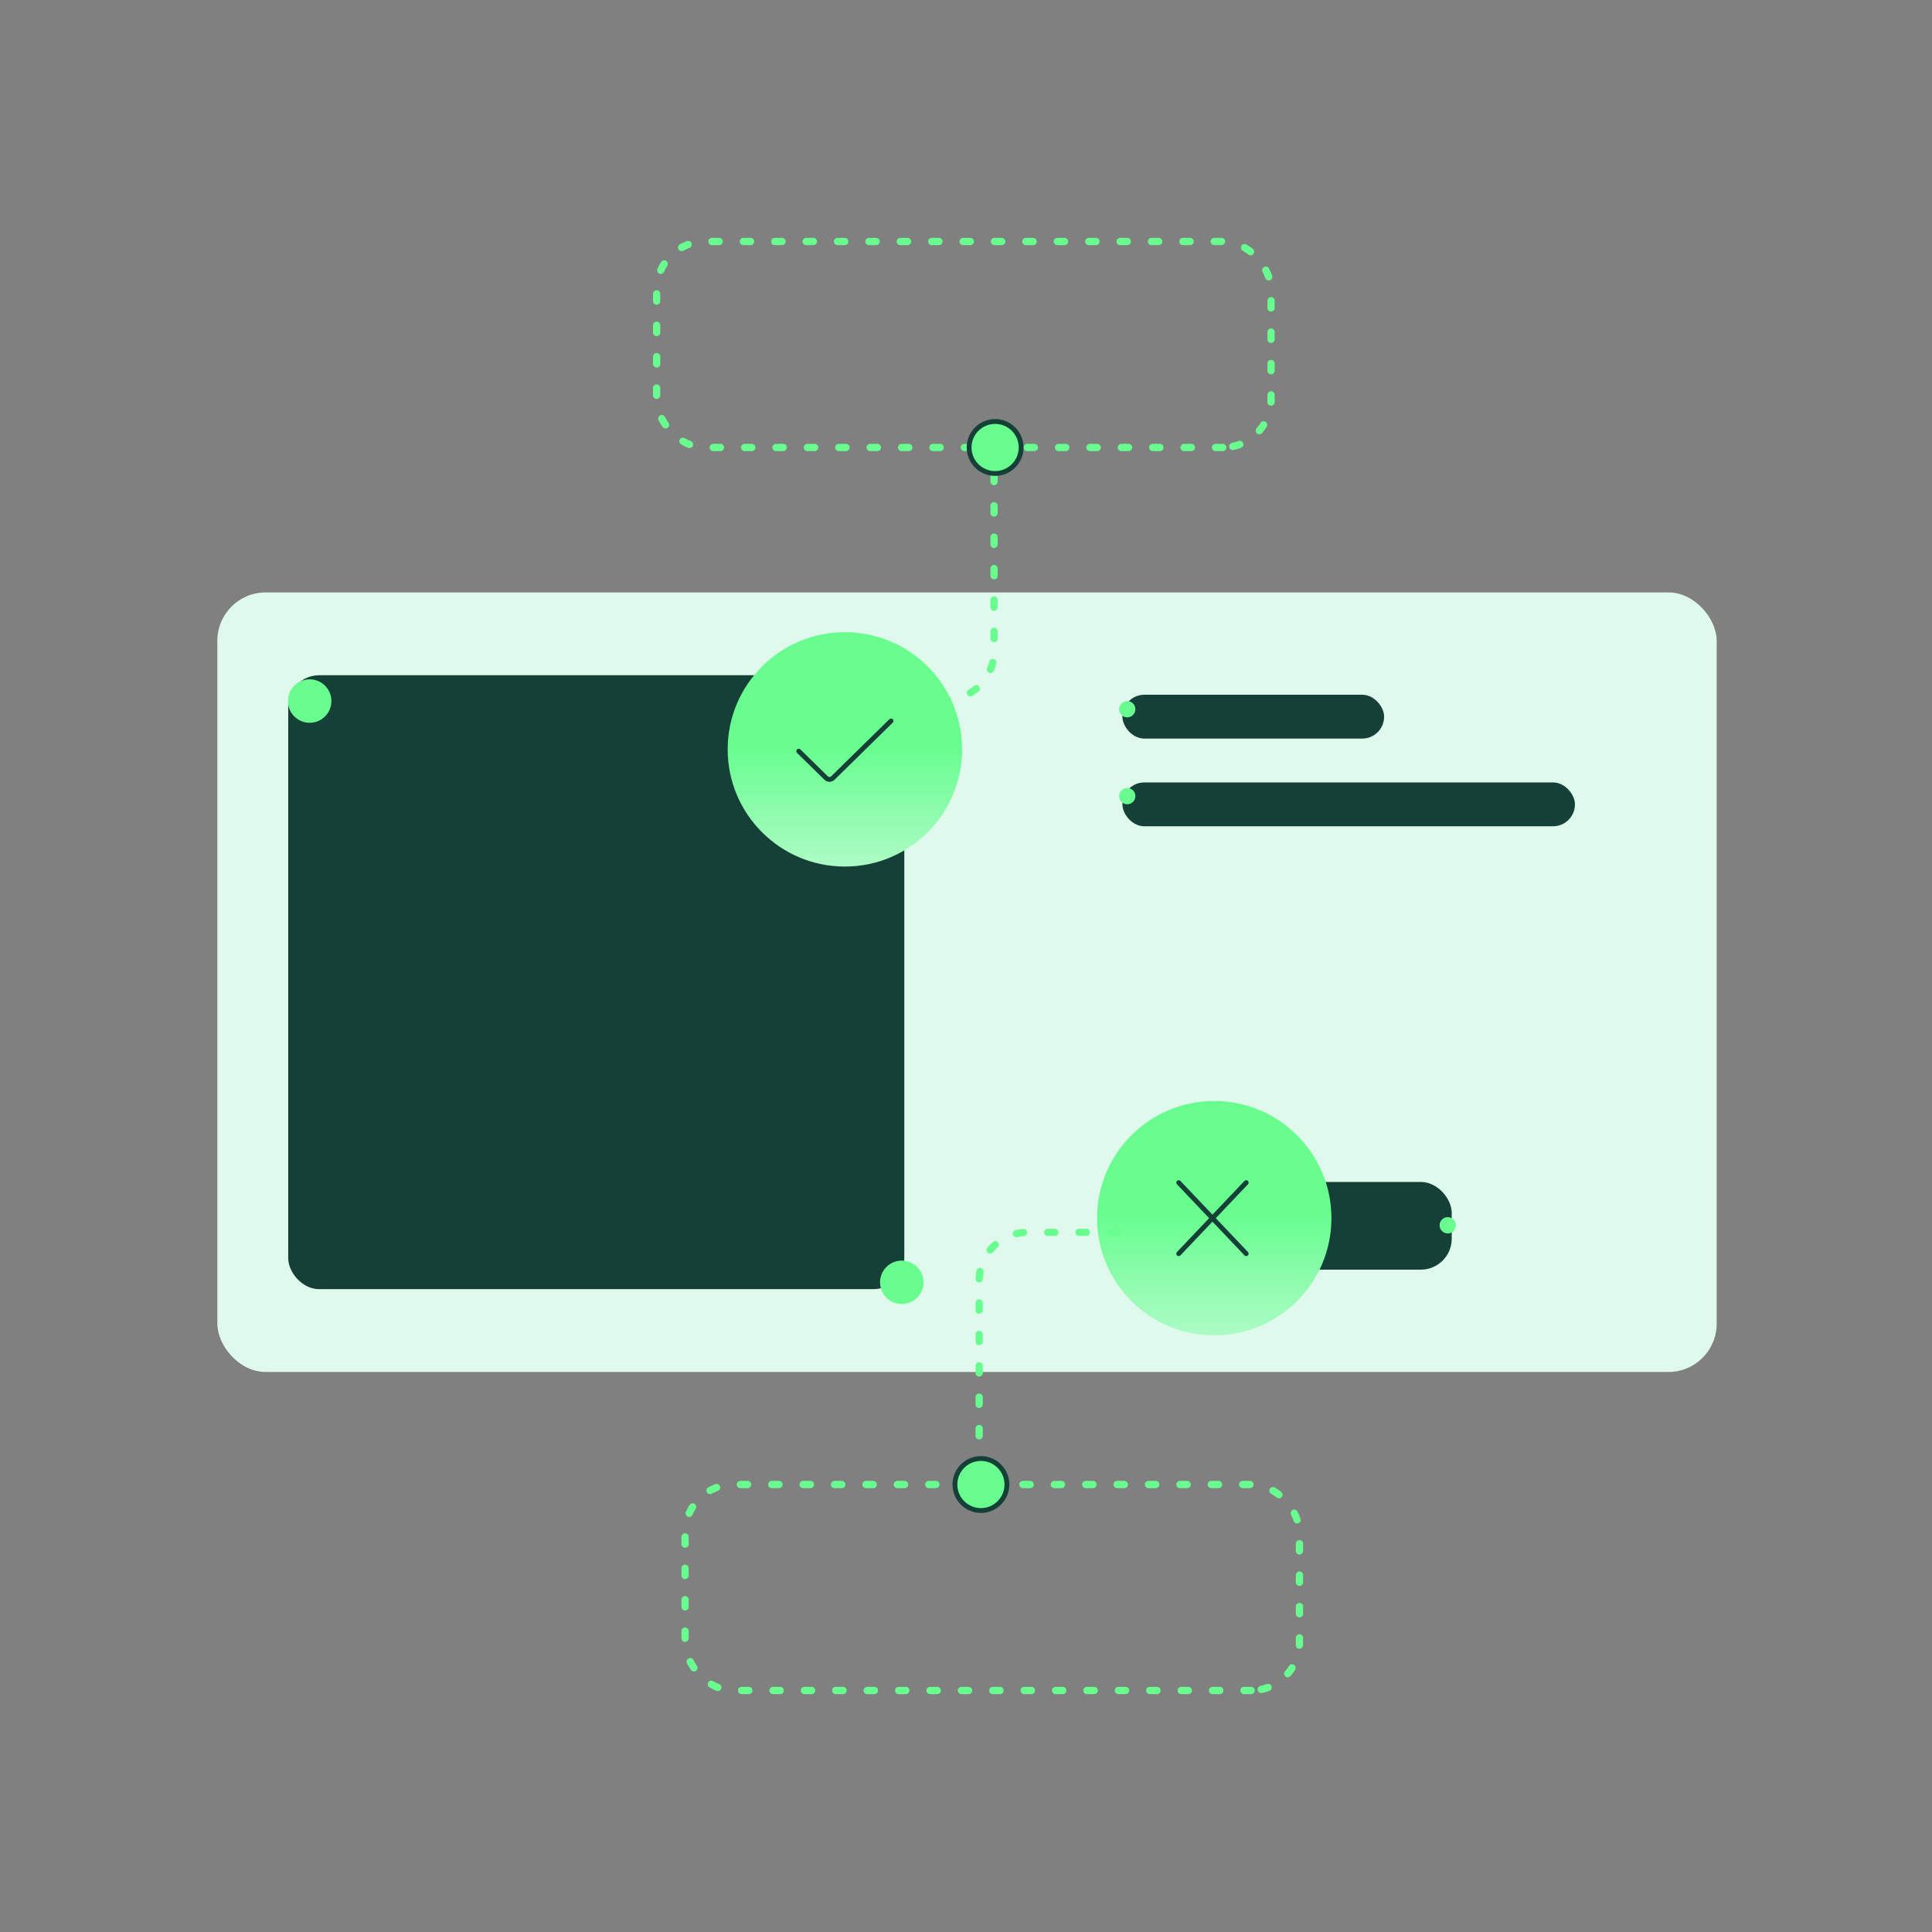
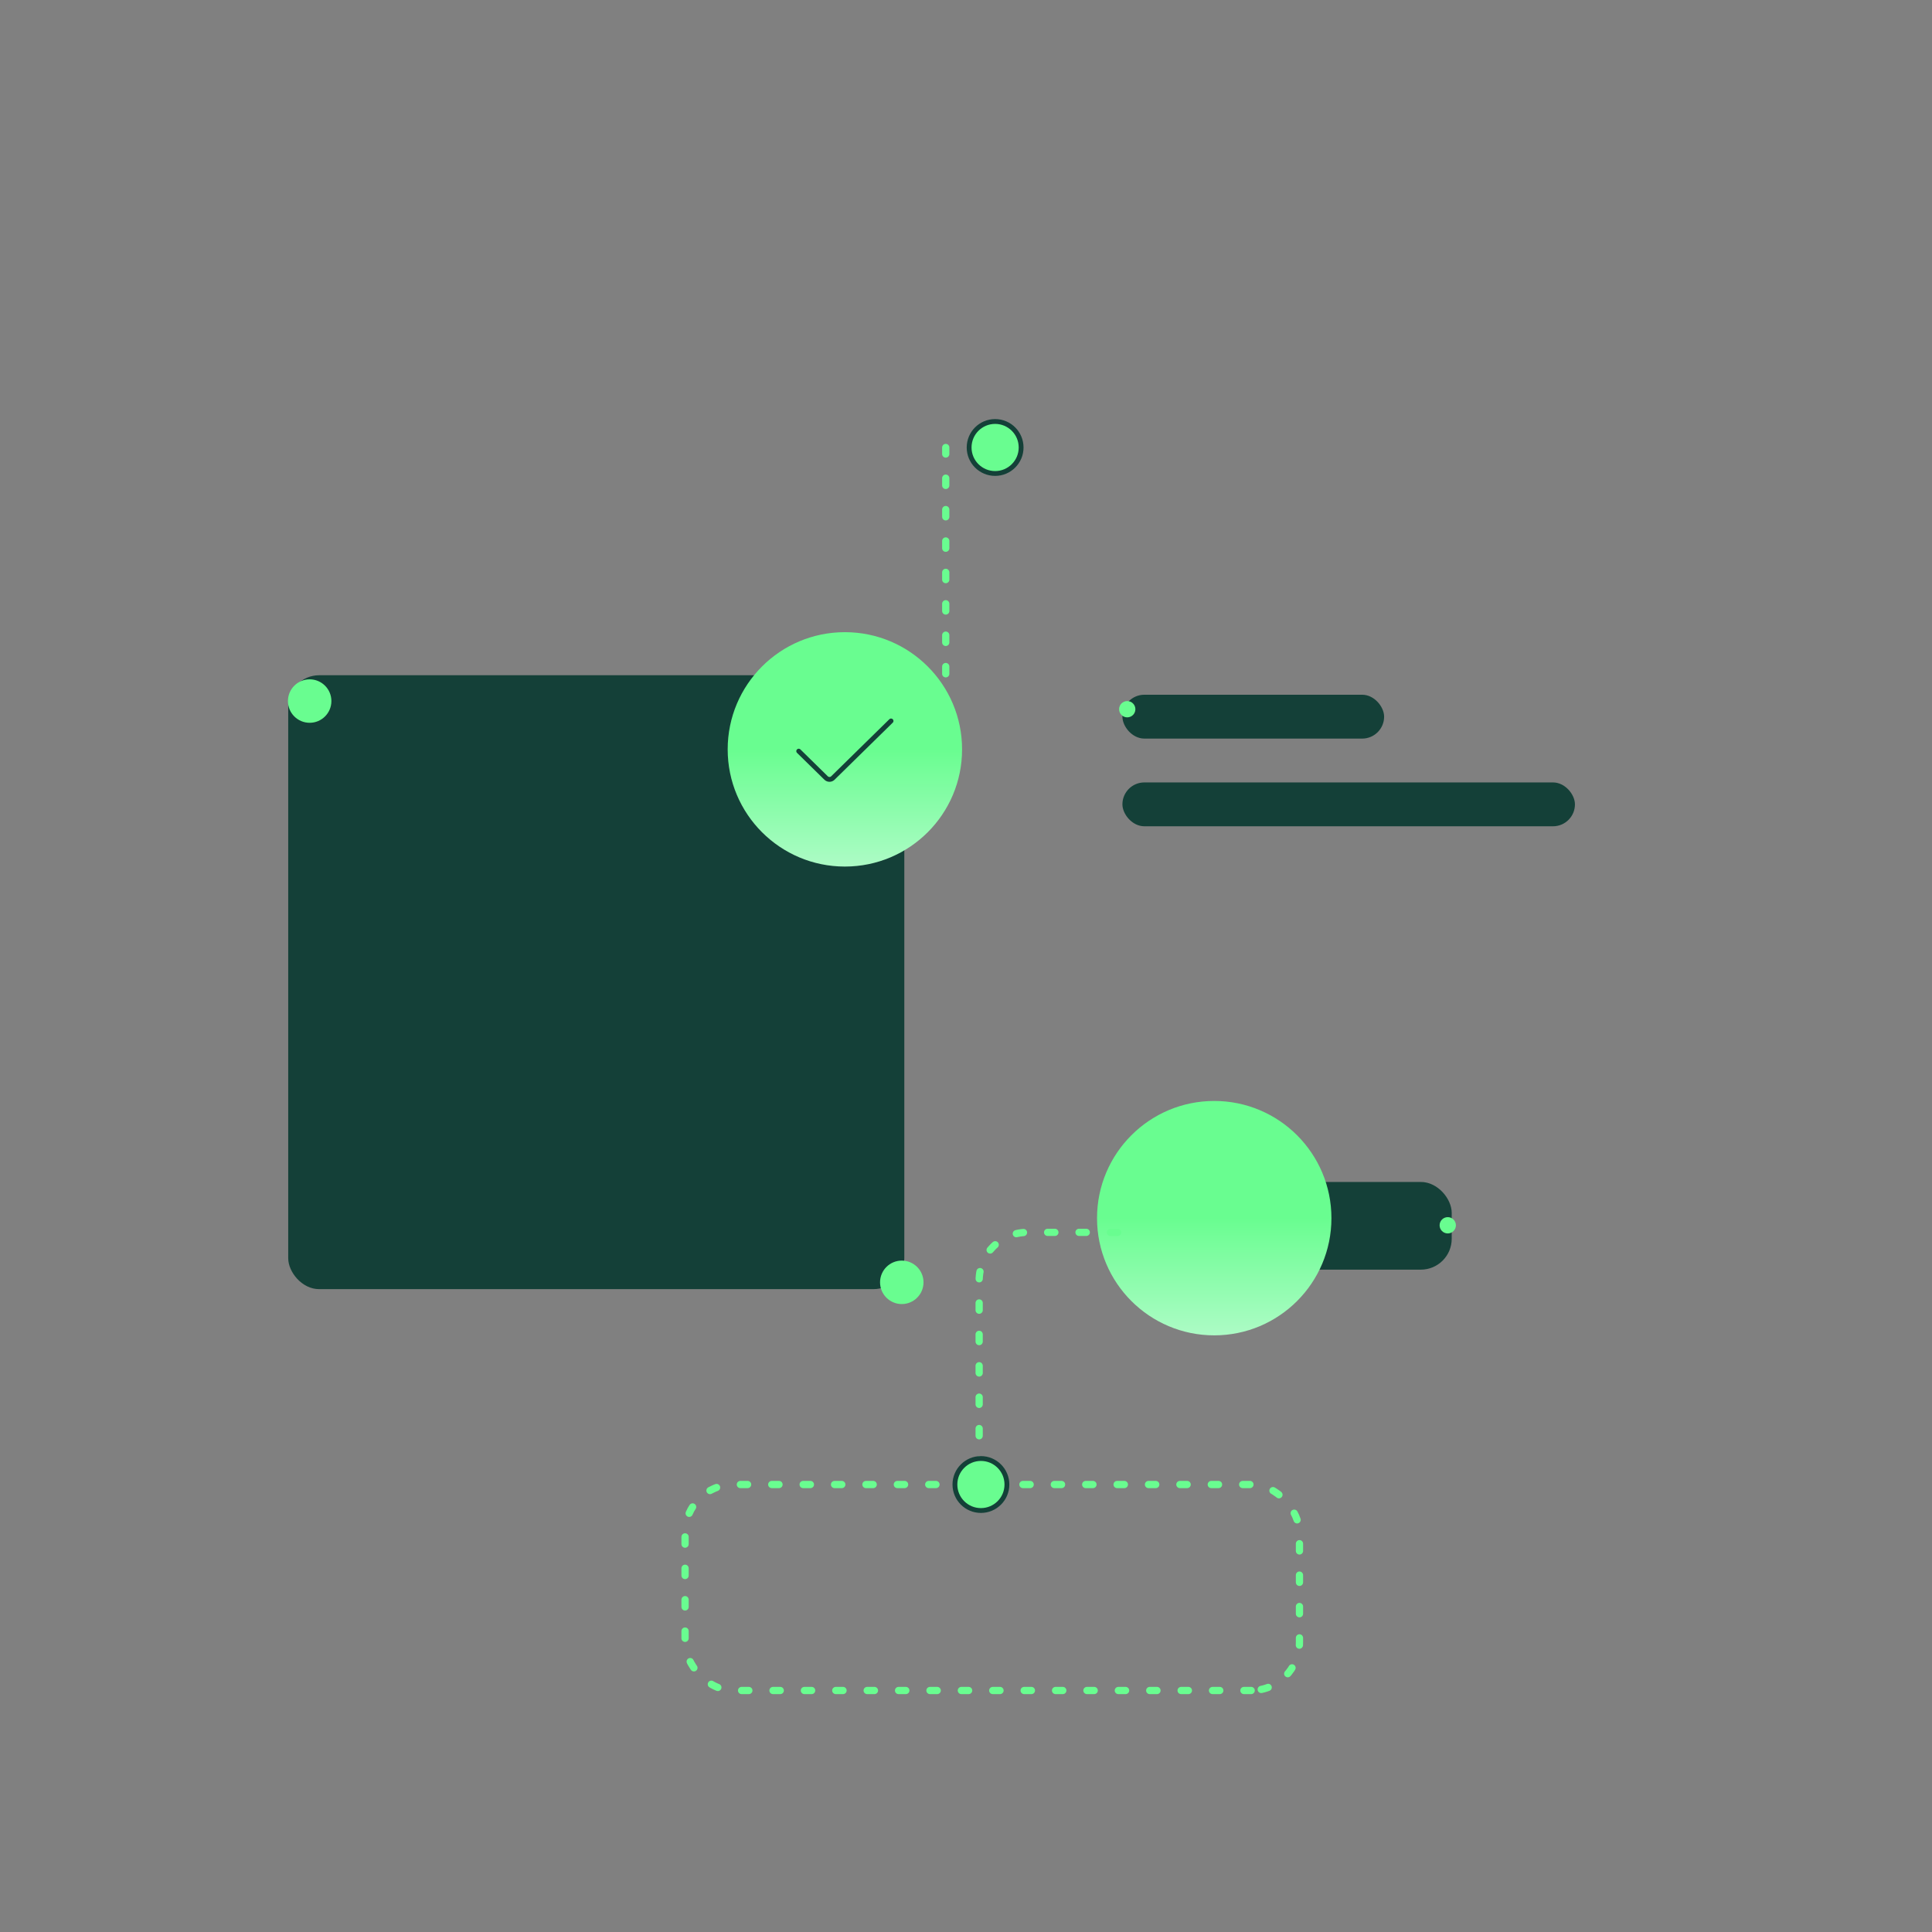
<svg xmlns="http://www.w3.org/2000/svg" width="800" height="800" viewBox="0 0 800 800" fill="none">
  <rect x="0" y="0" width="800" height="800" fill="#808080" stroke="none" />
-   <rect x="90" y="245.307" width="620.844" height="322.798" rx="20" fill="#DFFAED" />
  <rect x="463.409" y="489.422" width="137.715" height="36.315" rx="12.793" fill="#144038" />
  <rect x="464.768" y="323.988" width="187.382" height="18.157" rx="9.079" fill="#144038" />
  <rect x="464.768" y="287.676" width="108.366" height="18.157" rx="9.079" fill="#144038" />
  <rect x="119.346" y="279.604" width="255.111" height="254.204" rx="12.793" fill="#144038" />
-   <rect x="526.316" y="185.295" width="254.412" height="85.294" rx="20" transform="rotate(-180 526.316 185.295)" stroke="#69FD90" stroke-width="3" stroke-linecap="round" stroke-dasharray="3 10" />
  <rect x="538.082" y="700" width="254.412" height="85.294" rx="20" transform="rotate(-180 538.082 700)" stroke="#69FD90" stroke-width="3" stroke-linecap="round" stroke-dasharray="3 10" />
  <circle cx="502.787" cy="504.412" r="48.529" fill="url(#paint0_linear_2200_525)" />
  <circle cx="349.846" cy="310.295" r="48.529" fill="url(#paint1_linear_2200_525)" />
  <path d="M330.729 311.029L342.073 322.156C342.851 322.919 344.096 322.919 344.874 322.156L356.219 311.029L368.964 298.529" stroke="#144038" stroke-width="2" stroke-linecap="round" />
  <circle cx="128.226" cy="290.295" r="8.998" fill="#69FD90" />
  <circle cx="373.409" cy="530.984" r="8.998" fill="#69FD90" />
  <circle cx="599.484" cy="507.366" r="3.374" fill="#69FD90" />
-   <circle cx="466.766" cy="329.659" r="3.374" fill="#69FD90" />
  <circle cx="466.766" cy="293.669" r="3.374" fill="#69FD90" />
-   <path d="M488.082 489.705L516.023 519.117" stroke="#144038" stroke-width="2" stroke-linecap="round" />
-   <path d="M516.022 489.705L488.081 519.117" stroke="#144038" stroke-width="2" stroke-linecap="round" />
-   <path d="M376.316 289.707H391.611C402.656 289.707 411.611 280.752 411.611 269.707V185.295" stroke="#69FD90" stroke-width="3" stroke-linecap="round" stroke-dasharray="3 10" />
+   <path d="M376.316 289.707H391.611V185.295" stroke="#69FD90" stroke-width="3" stroke-linecap="round" stroke-dasharray="3 10" />
  <path d="M462.8 510.293H425.447C414.401 510.293 405.447 519.248 405.447 530.293V614.705" stroke="#69FD90" stroke-width="3" stroke-linecap="round" stroke-dasharray="3 10" />
  <circle cx="412.059" cy="185.294" r="10.765" transform="rotate(90 412.059 185.294)" fill="#69FD90" stroke="#144038" stroke-width="2" />
  <circle cx="406.177" cy="614.706" r="10.765" transform="rotate(90 406.177 614.706)" fill="#69FD90" stroke="#144038" stroke-width="2" />
  <defs>
    <linearGradient id="paint0_linear_2200_525" x1="502.787" y1="504.412" x2="502.787" y2="588.889" gradientUnits="userSpaceOnUse">
      <stop stop-color="#69FD90" />
      <stop offset="1" stop-color="#DFFAED" />
    </linearGradient>
    <linearGradient id="paint1_linear_2200_525" x1="349.846" y1="310.295" x2="349.846" y2="394.772" gradientUnits="userSpaceOnUse">
      <stop stop-color="#69FD90" />
      <stop offset="1" stop-color="#DFFAED" />
    </linearGradient>
  </defs>
</svg>